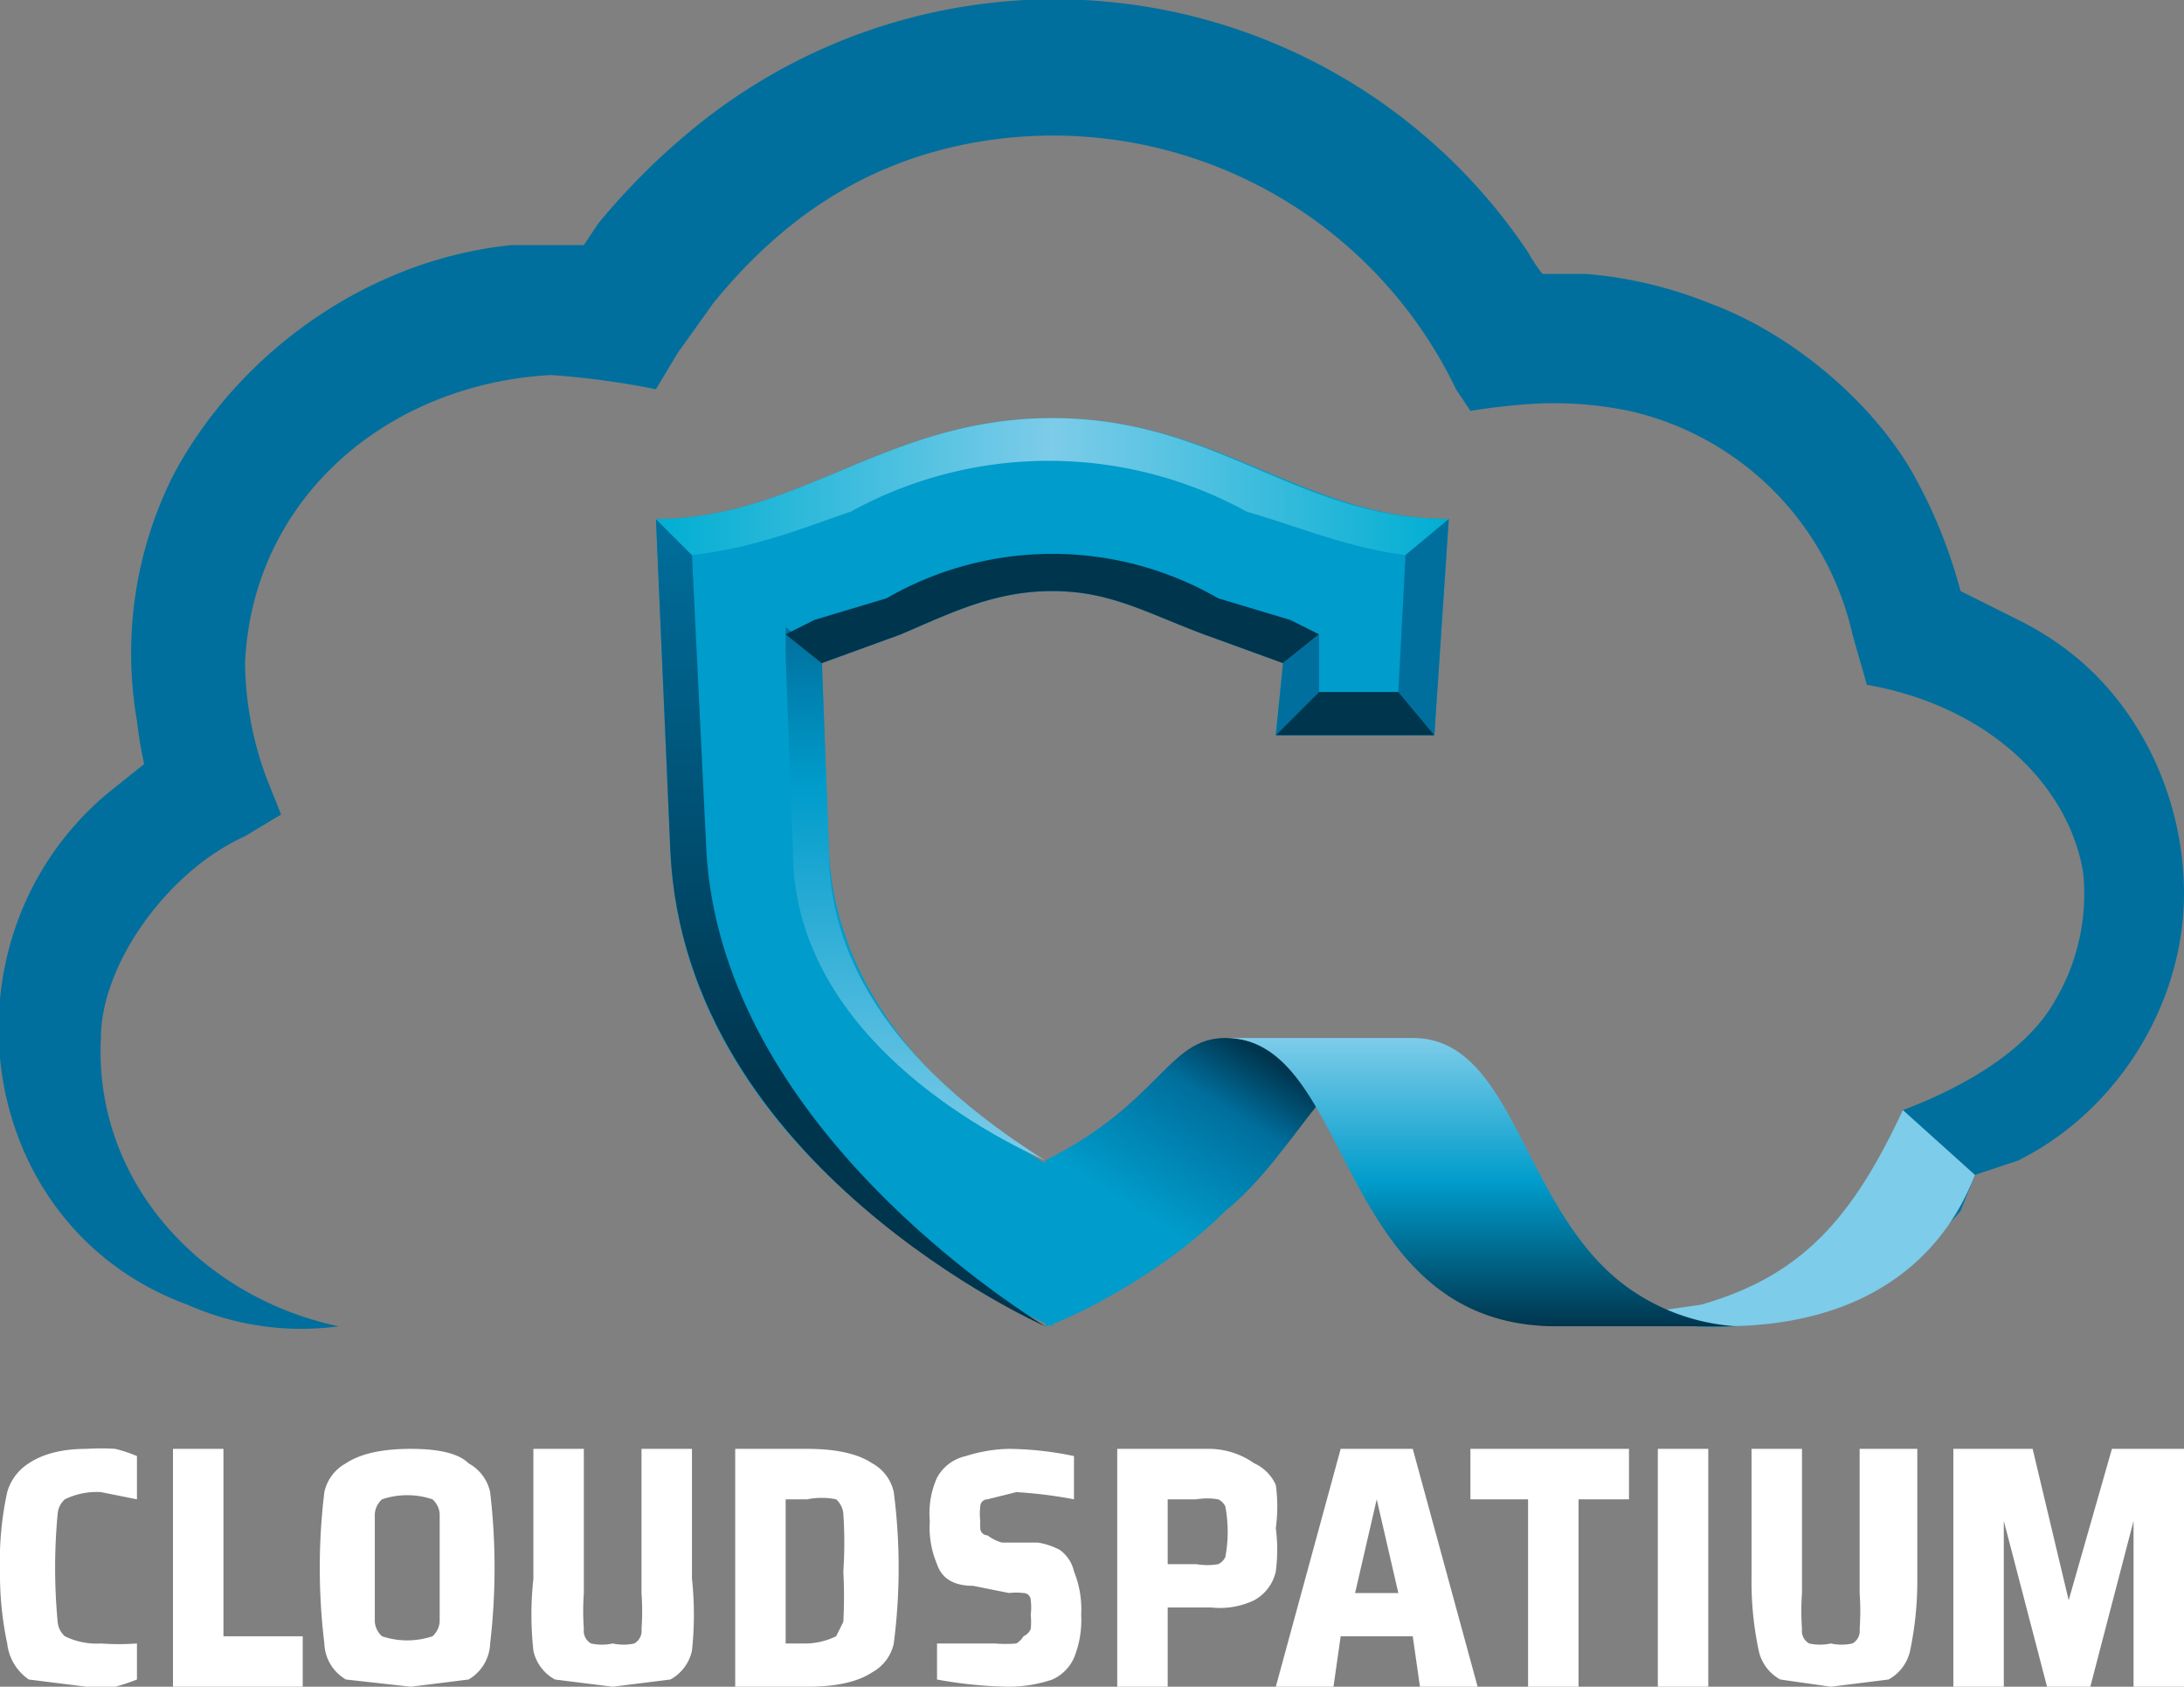
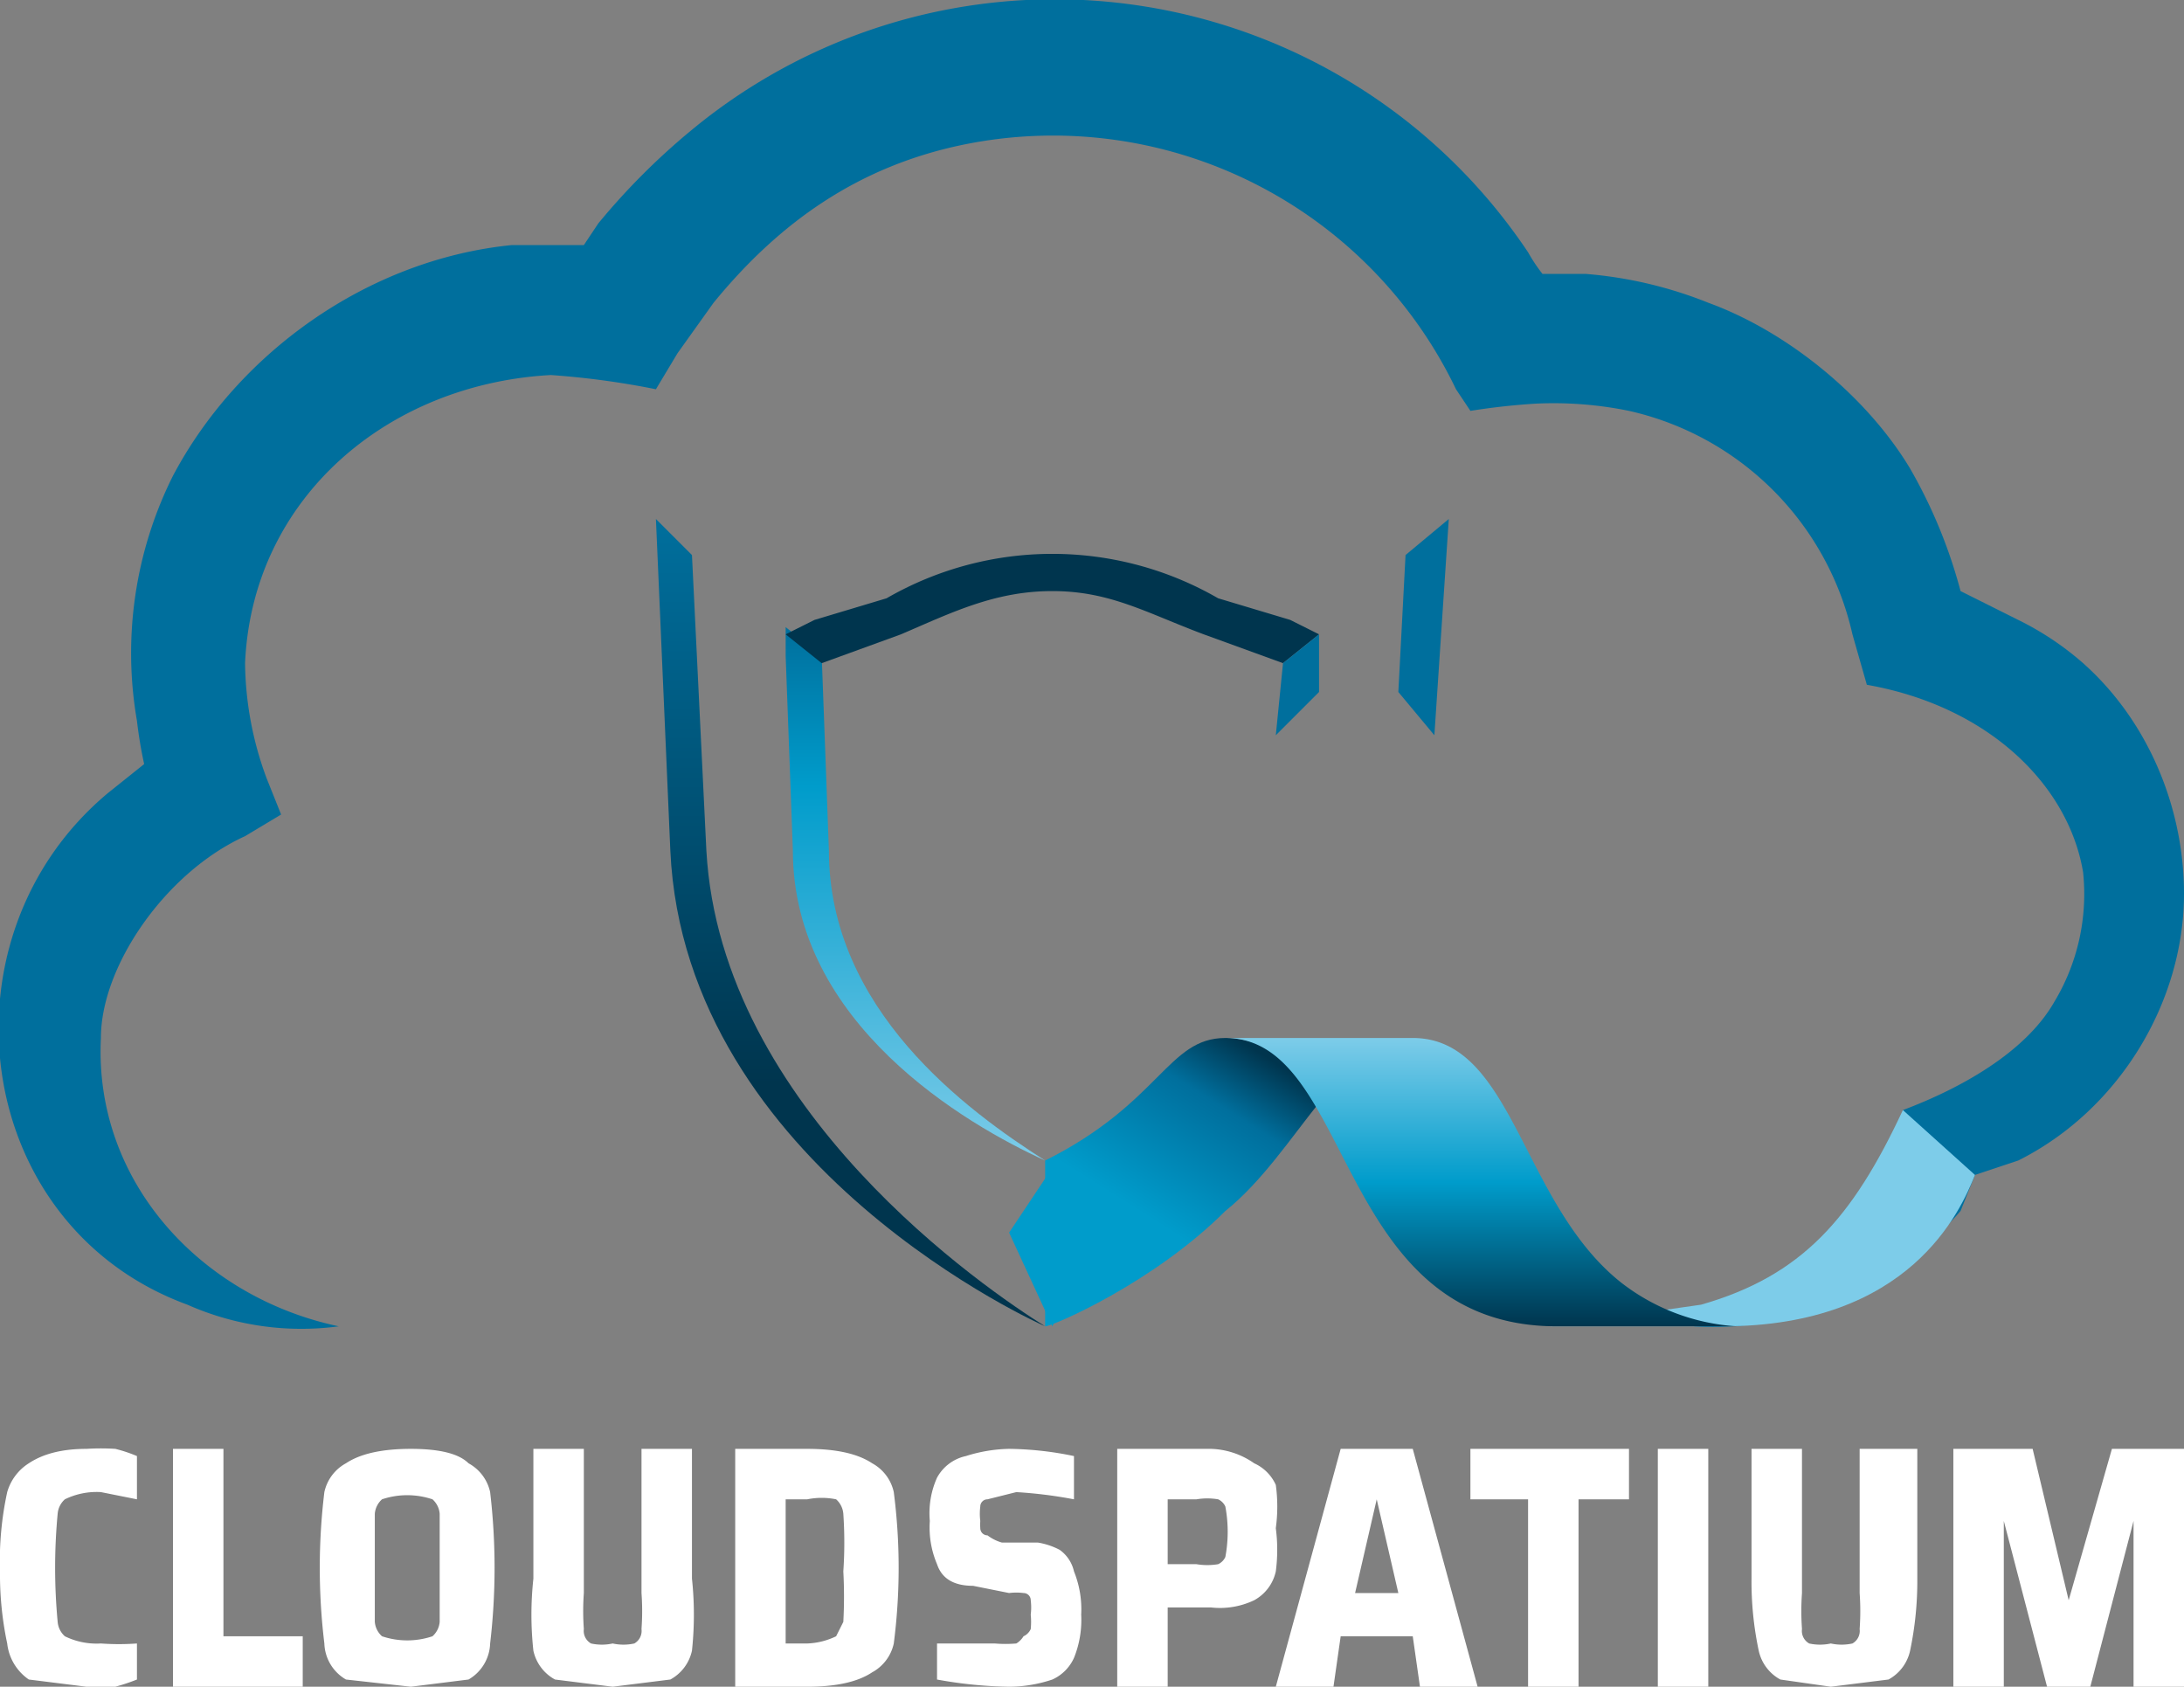
<svg xmlns="http://www.w3.org/2000/svg" width="303" height="234">
  <rect width="100%" height="100%" fill="#808080" stroke="none" />
  <defs>
    <linearGradient id="a" x1="-162.9" y1="1.4" x2="-163.2" y2="-.2" gradientUnits="objectBoundingBox">
      <stop offset="0" stop-color="#7dcce9" />
      <stop offset=".5" stop-color="#009ccb" />
      <stop offset=".9" stop-color="#006f9d" />
    </linearGradient>
    <linearGradient id="b" x1=".5" y1="1" x2=".5" gradientUnits="objectBoundingBox">
      <stop offset=".3" stop-color="#00354e" />
      <stop offset="1" stop-color="#006f9d" />
    </linearGradient>
    <linearGradient id="c" x1=".5" y1="1" x2=".5" gradientUnits="objectBoundingBox">
      <stop offset="0" stop-color="#7dcce9" />
      <stop offset=".7" stop-color="#009ccb" />
      <stop offset="1" stop-color="#006f9d" />
    </linearGradient>
    <linearGradient id="d" y1=".5" x2="1" y2=".5" gradientUnits="objectBoundingBox">
      <stop offset="0" stop-color="#00aed2" />
      <stop offset=".5" stop-color="#7dcce9" />
      <stop offset="1" stop-color="#00aed2" />
    </linearGradient>
    <linearGradient id="e" x1=".1" y1="1" x2=".7" y2="0" gradientUnits="objectBoundingBox">
      <stop offset=".4" stop-color="#009ccb" />
      <stop offset=".8" stop-color="#006f9d" />
      <stop offset="1" stop-color="#00354e" />
    </linearGradient>
    <linearGradient id="f" x1=".5" y1="1" x2=".5" gradientUnits="objectBoundingBox">
      <stop offset="0" stop-color="#00354e" />
      <stop offset=".5" stop-color="#009ccb" />
      <stop offset="1" stop-color="#7dcce9" />
    </linearGradient>
  </defs>
  <path d="M16 234a33 33 0 0 1-4 0l-8-1a7 7 0 0 1-3-5 46 46 0 0 1-1-10 45 45 0 0 1 1-11 7 7 0 0 1 3-4q3-2 8-2a32 32 0 0 1 4 0 20 20 0 0 1 3 1v6l-5-1a10 10 0 0 0-5 1 3 3 0 0 0-1 2 80 80 0 0 0 0 15 3 3 0 0 0 1 2 10 10 0 0 0 5 1 35 35 0 0 0 5 0v5a27 27 0 0 1-3 1Zm8 0v-33h7v26h11v7Zm24-1a6 6 0 0 1-3-5 87 87 0 0 1 0-21 6 6 0 0 1 3-4q3-2 9-2t8 2a6 6 0 0 1 3 4 90 90 0 0 1 0 21 6 6 0 0 1-3 5l-8 1-9-1Zm12-6a3 3 0 0 0 1-2v-15a3 3 0 0 0-1-2 11 11 0 0 0-7 0 3 3 0 0 0-1 2v15a3 3 0 0 0 1 2 11 11 0 0 0 7 0Zm36-26v18a47 47 0 0 1 0 10 6 6 0 0 1-3 4l-8 1-8-1a6 6 0 0 1-3-4 46 46 0 0 1 0-10v-18h7v20a35 35 0 0 0 0 5 2 2 0 0 0 1 2 7 7 0 0 0 3 0 7 7 0 0 0 3 0 2 2 0 0 0 1-2 35 35 0 0 0 0-5v-20Zm6 0h10q6 0 9 2a6 6 0 0 1 3 4 82 82 0 0 1 0 21 6 6 0 0 1-3 4q-3 2-9 2h-10Zm10 27a10 10 0 0 0 4-1l1-2a65 65 0 0 0 0-7 59 59 0 0 0 0-8 3 3 0 0 0-1-2 10 10 0 0 0-4 0h-3v20Zm18 5v-5h8a18 18 0 0 0 3 0 3 3 0 0 0 1-1 2 2 0 0 0 1-1 10 10 0 0 0 0-2 8 8 0 0 0 0-2 1 1 0 0 0-1-1 8 8 0 0 0-2 0l-5-1q-4 0-5-3a13 13 0 0 1-1-6 12 12 0 0 1 1-6 6 6 0 0 1 4-3 21 21 0 0 1 6-1 46 46 0 0 1 9 1v6a62 62 0 0 0-8-1l-4 1a1 1 0 0 0-1 1 8 8 0 0 0 0 2 9 9 0 0 0 0 1 1 1 0 0 0 1 1 6 6 0 0 0 2 1h5a10 10 0 0 1 3 1 5 5 0 0 1 2 3 14 14 0 0 1 1 6 14 14 0 0 1-1 6 6 6 0 0 1-3 3 19 19 0 0 1-6 1 60 60 0 0 1-10-1Zm25-32h13a11 11 0 0 1 6 2 6 6 0 0 1 3 3 22 22 0 0 1 0 6 23 23 0 0 1 0 6 6 6 0 0 1-3 4 11 11 0 0 1-6 1h-6v11h-7Zm11 16a9 9 0 0 0 3 0 2 2 0 0 0 1-1 19 19 0 0 0 0-7 2 2 0 0 0-1-1 9 9 0 0 0-3 0h-4v9Zm31 17-1-7h-10l-1 7h-8l9-33h10l9 33Zm-6-26-3 13h6Zm21 26v-26h-8v-7h22v7h-7v26Zm18 0v-33h7v33Zm36-33v18a47 47 0 0 1-1 10 6 6 0 0 1-3 4l-8 1-7-1a6 6 0 0 1-3-4 46 46 0 0 1-1-10v-18h7v20a35 35 0 0 0 0 5 2 2 0 0 0 1 2 7 7 0 0 0 3 0 7 7 0 0 0 3 0 2 2 0 0 0 1-2 35 35 0 0 0 0-5v-20Zm30 33v-23l-6 23h-6l-6-23v23h-7v-33h11l5 21 6-21h10v33Z" fill="#fff" />
  <path d="M303 124c0-12-5-24-14-32a41 41 0 0 0-9-6l-8-4a70 70 0 0 0-7-17c-6-10-17-19-28-23a58 58 0 0 0-17-4h-6a23 23 0 0 1-2-3A79 79 0 0 0 96 18a95 95 0 0 0-13 13l-2 3H71c-20 2-38 15-47 32a55 55 0 0 0-5 34 60 60 0 0 0 1 6l-5 4c-24 20-19 60 11 71a39 39 0 0 0 21 3c-19-4-34-20-33-40 0-10 9-23 20-28l5-3-2-5a47 47 0 0 1-3-16c1-23 20-39 43-40h-1a114 114 0 0 1 15 2l3-5 5-7c9-11 20-19 35-22a62 62 0 0 1 68 34l2 3a95 95 0 0 1 9-1 52 52 0 0 1 13 1 41 41 0 0 1 31 31l2 7c17 3 28 14 30 26a29 29 0 0 1-4 18c-4 7-13 12-21 15l-1 6a26 26 0 0 1-3 6c-5 10-14 16-25 18a42 42 0 0 0 26-7 41 41 0 0 0 11-9l2-5 6-2c14-7 23-22 23-37Z" fill="#006f9d" />
  <path d="M1046 523c14-4 21-12 28-27l10 9c-2 5-9 21-35 21h-24l21-3Z" fill="url(#a)" transform="translate(-810 -342)" />
  <path d="m146 162 6 9-6 13-6-13Z" fill="#009ccb" />
-   <path d="M146 58c-23 0-35 14-55 14l2 46c2 45 53 66 53 66v-22c-12-7-30-22-31-44l-1-26 11-4c7-3 13-6 21-6s13 3 21 6l11 4-1 10h22l2-30c-20 0-32-14-55-14Z" fill="#009ccb" />
  <path d="M146 179v-12l-3-1c-12-8-32-24-33-48l-1-26v-4L97 77l1 41c2 37 39 57 48 61Zm37-87v4h11l1-19-12 11Z" fill="none" />
  <path d="m908 460-2-41-5-5 2 46c2 44 52 66 52 66-8-5-45-30-47-66Z" fill="url(#b)" transform="translate(-810 -342)" />
  <path d="m919 433 1 27c0 24 24 38 35 43-11-7-30-21-30-43l-1-27-5-4Z" fill="url(#c)" transform="translate(-810 -342)" />
  <path d="M170 97Z" fill="#009ccb" />
  <path d="m179 86-10-3a46 46 0 0 0-46 0l-10 3-4 2 5 4 11-4c7-3 13-6 21-6s13 3 21 6l11 4 5-4Z" fill="#00354e" />
-   <path d="m901 414 5 5c9-1 16-4 22-6a57 57 0 0 1 55 0c7 2 14 5 22 6l6-5c-21 0-32-14-55-14s-35 14-55 14Z" fill="url(#d)" transform="translate(-810 -342)" />
  <path d="M183 92v-4l-5 4-1 10 6-6Zm12-15-1 19 5 6 2-30Z" fill="#006f9d" />
-   <path d="m183 96-6 6h22l-5-6Z" fill="#00354e" />
  <path d="M993 495c-3-5-7-9-13-9-8 0-9 9-25 17v23c1 0 15-6 25-16 5-4 9-10 13-15Z" fill="url(#e)" transform="translate(-810 -342)" />
  <path d="M1035 520c-14-11-15-34-29-34h-26c18 0 15 40 46 40h25a29 29 0 0 1-16-6Z" fill="url(#f)" transform="translate(-810 -342)" />
</svg>